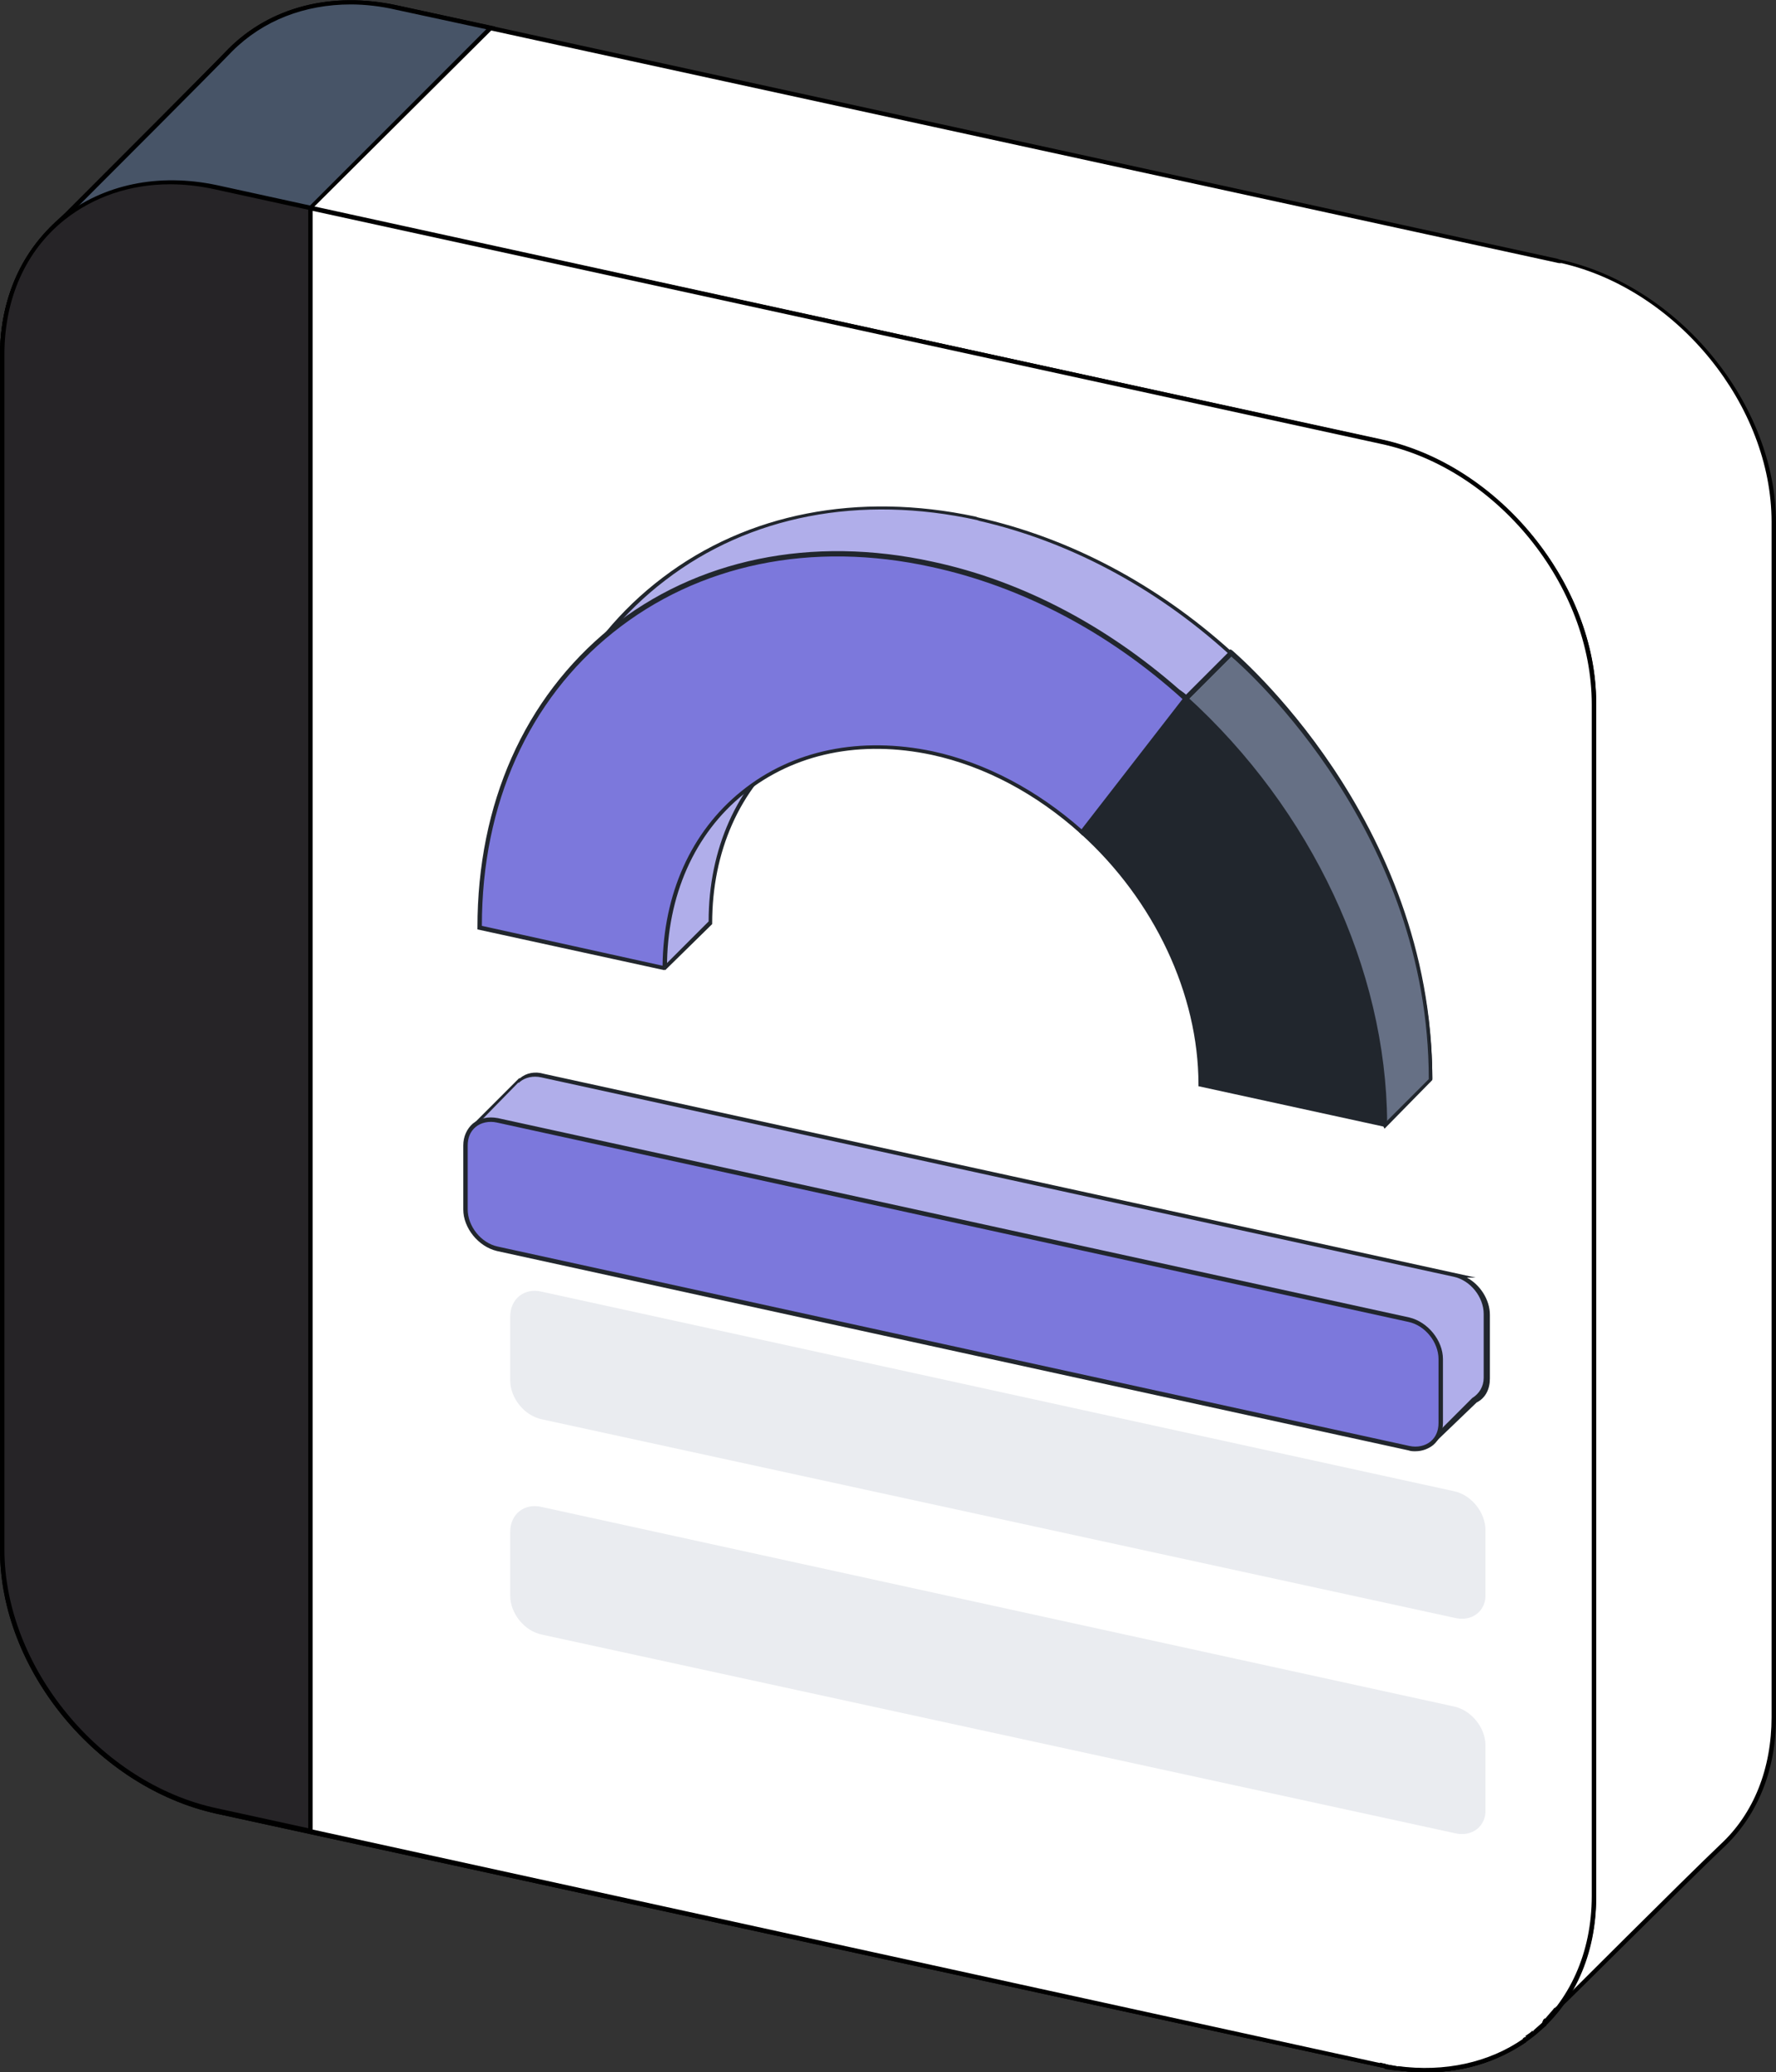
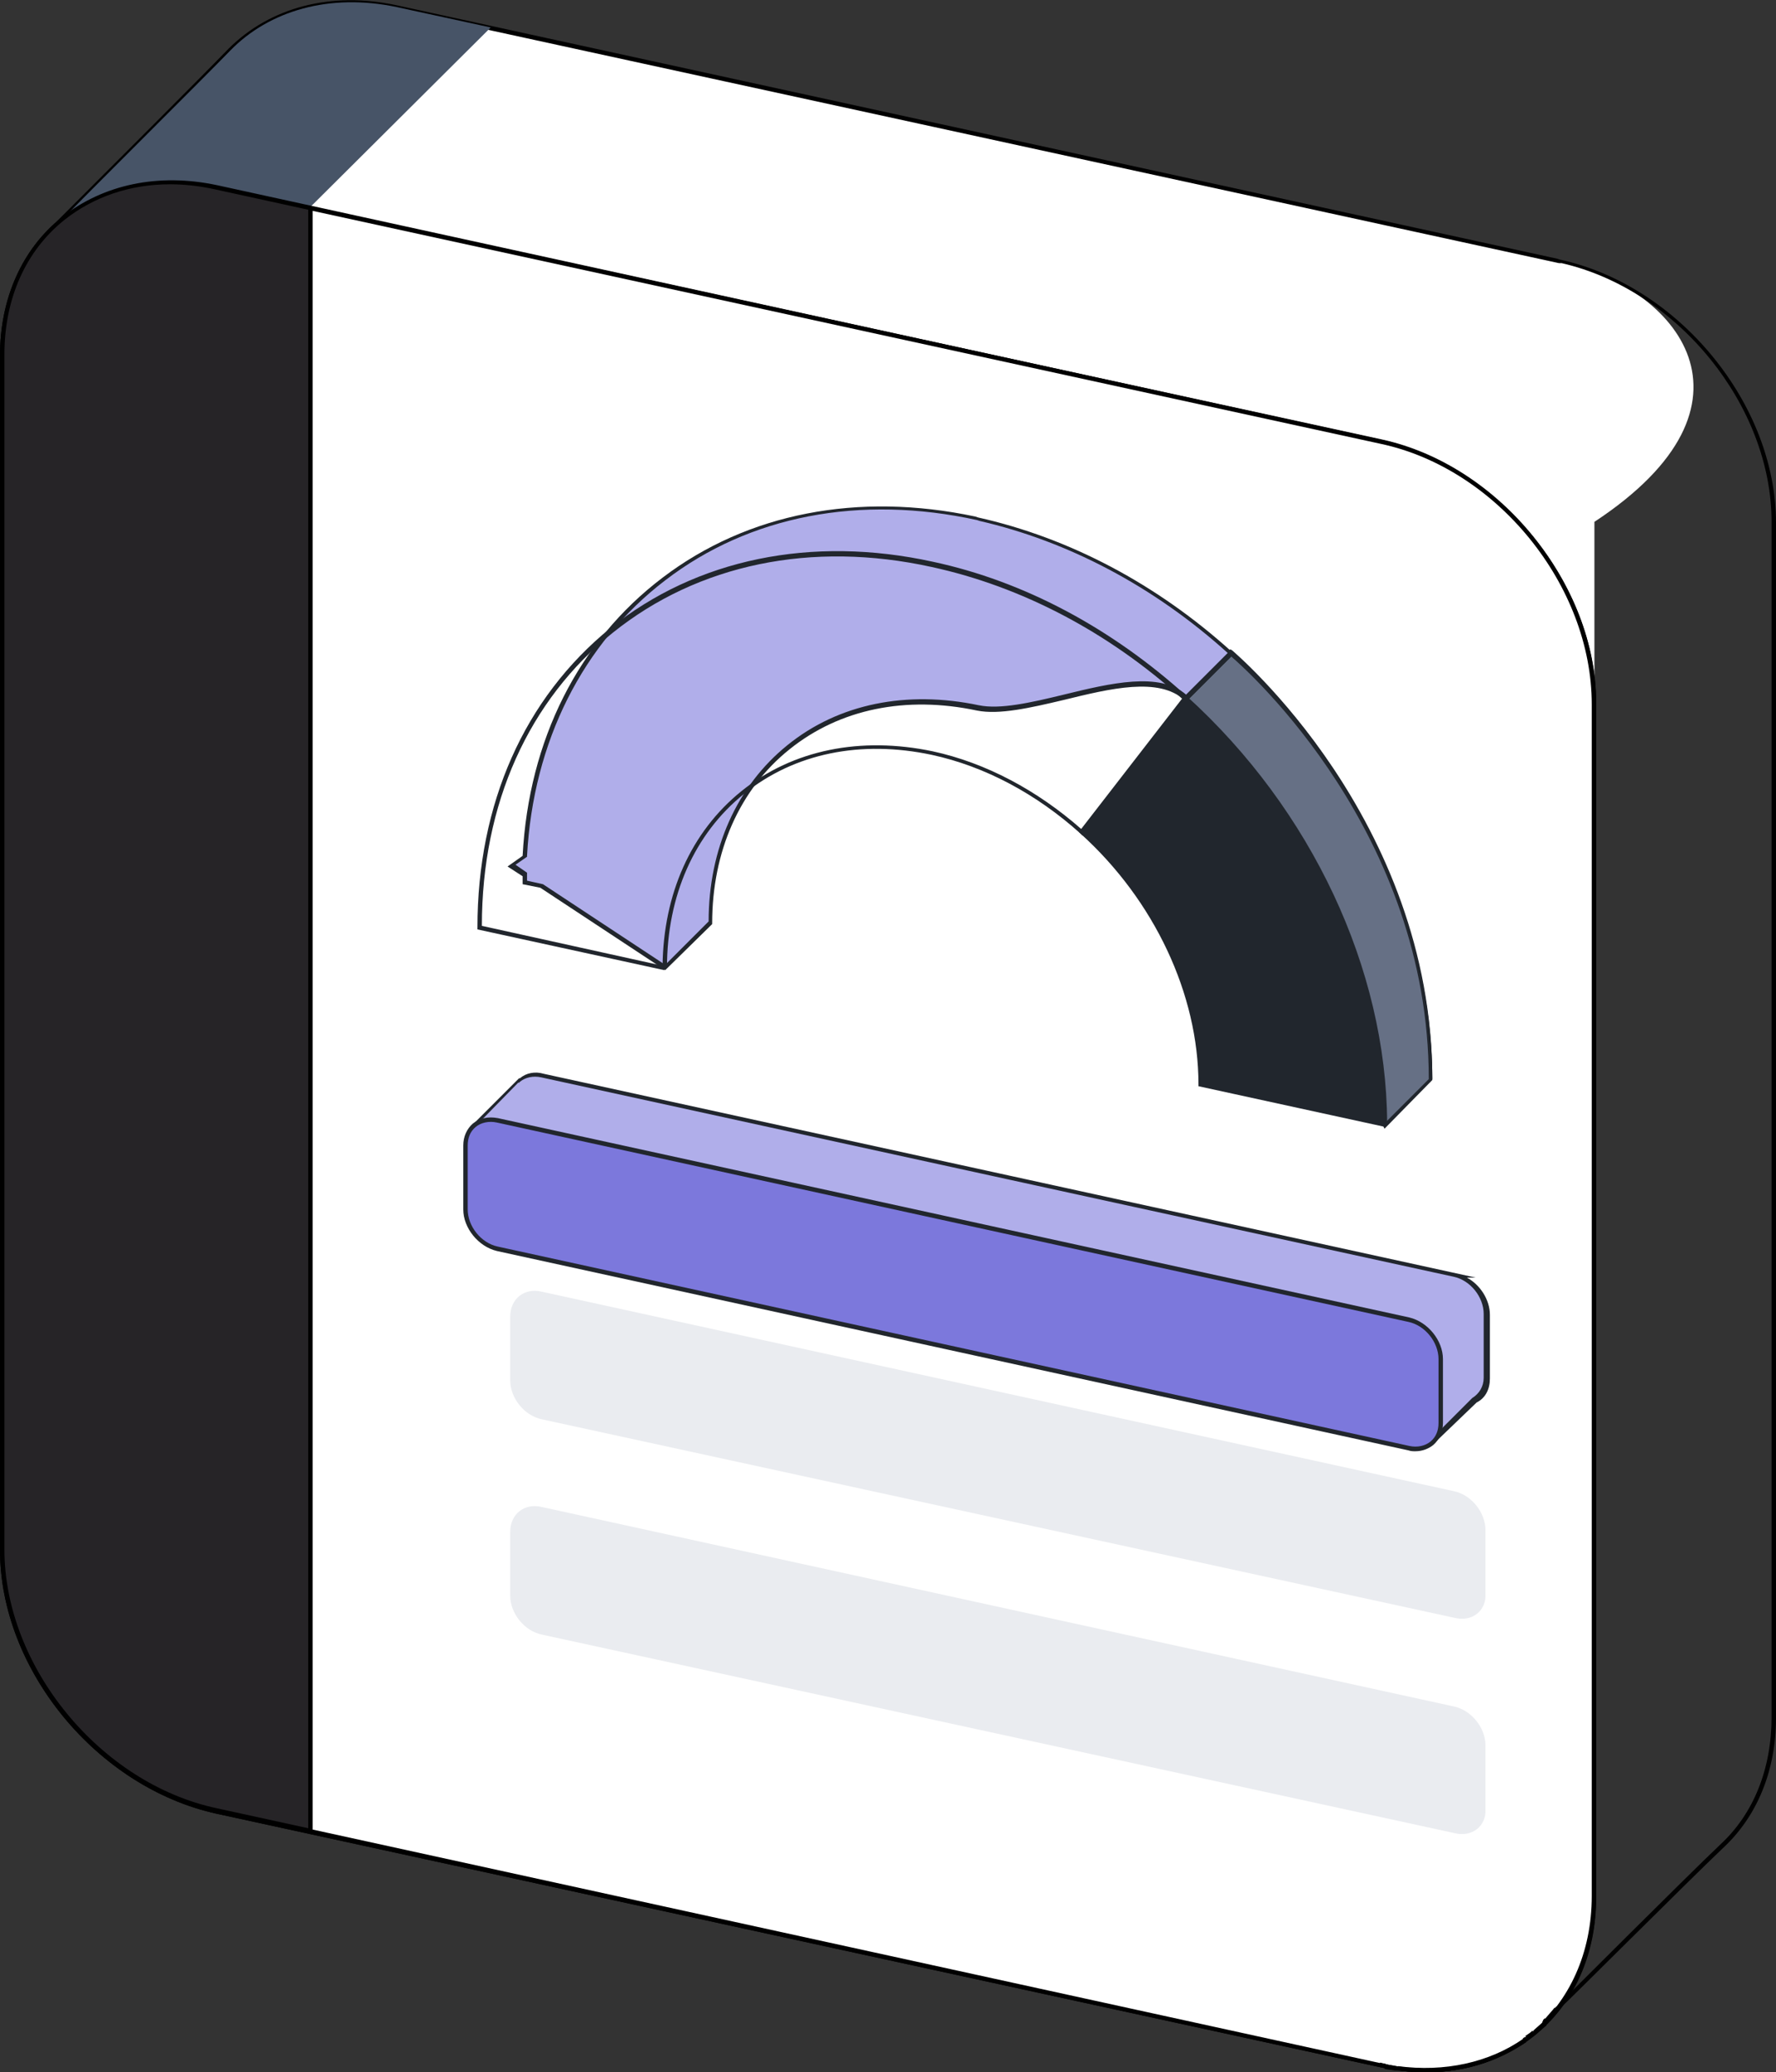
<svg xmlns="http://www.w3.org/2000/svg" version="1.1" id="Layer_1" x="0px" y="0px" viewBox="0 0 200.5 233.9" style="enable-background:new 0 0 200.5 233.9;" xml:space="preserve">
  <rect x="0" y="0" width="200.5" height="233.9" fill="#333333" stroke="none" />
  <style type="text/css">
	.st0{fill:#FFFFFF;}
	.st1{fill:#475467;}
	.st2{fill:#262427;}
	.st3{fill:#667085;}
	.st4{fill:#21262D;}
	.st5{fill:#B0AEEA;}
	.st6{fill:#7C78DC;}
	.st7{fill:#EAECF0;}
</style>
  <g>
    <g>
      <g>
-         <path class="st0" d="M176.1,29.5L44.8,0.8C37.2-0.8,30.4,1.2,26,5.7C23.2,8.6,10.4,21.3,6.5,25.3c-3.9,3.4-6.2,8.6-6.2,14.8V175     c0,13.4,10.8,26.6,24.2,29.5l131.3,28.7c8.5,1.9,16-0.9,20.3-6.6c3.9-3.9,14.7-14.7,18.3-18.1c3.7-3.4,5.9-8.5,5.9-14.5V58.9     C200.2,45.6,189.4,32.4,176.1,29.5L176.1,29.5z" />
+         <path class="st0" d="M176.1,29.5L44.8,0.8C37.2-0.8,30.4,1.2,26,5.7C23.2,8.6,10.4,21.3,6.5,25.3c-3.9,3.4-6.2,8.6-6.2,14.8V175     c0,13.4,10.8,26.6,24.2,29.5l131.3,28.7c3.9-3.9,14.7-14.7,18.3-18.1c3.7-3.4,5.9-8.5,5.9-14.5V58.9     C200.2,45.6,189.4,32.4,176.1,29.5L176.1,29.5z" />
        <path d="M160.9,233.9c-1.7,0-3.4-0.2-5.2-0.6L24.4,204.7C10.9,201.7,0,188.4,0,175V40.1c0-6,2.2-11.4,6.3-15L7.4,24     c4.7-4.7,15.8-15.8,18.4-18.5c4.7-4.7,11.6-6.5,19-4.9l131,28.6l0,0l0.3,0.1c13.4,2.9,24.4,16.3,24.4,29.7v134.9     c0,5.9-2.1,11.1-6,14.7c-4.2,4-17.7,17.5-18.3,18C172.7,231.3,167.1,233.9,160.9,233.9z M39.6,0.5c-5.2,0-9.9,1.8-13.4,5.3     C23.6,8.5,12.5,19.6,7.8,24.3l-1.1,1.1C2.7,29,0.5,34.1,0.5,40v135c0,13.2,10.8,26.3,24,29.2l131.3,28.7     c8.1,1.8,15.6-0.7,20.1-6.6c0.6-0.6,14.1-14.1,18.3-18.1c3.8-3.5,5.8-8.6,5.8-14.4V58.9c0-13.1-10.6-26.2-23.7-29.2H176L44.7,1.1     C43,0.7,41.2,0.5,39.6,0.5z" />
      </g>
      <g>
        <path class="st1" d="M0.2,40.2c12.2-2.3,24.7-7.3,34.8-16.8L55.4,3.1L44.8,0.8C37.2-0.8,30.4,1.2,26,5.7     C23.2,8.6,10.4,21.3,6.5,25.3c-3.9,3.4-6.2,8.6-6.2,14.8v0.1H0.2z" />
-         <path d="M0.3,40.5v-0.2H0V40c0-6,2.3-11.3,6.3-15l1.1-1c4.7-4.7,15.8-15.8,18.4-18.5c4.7-4.7,11.6-6.5,19-4.9L55.9,3L35.2,23.6     C26.2,32.1,14.4,37.8,0.3,40.5z M39.6,0.5c-5.2,0-9.9,1.8-13.4,5.3C23.6,8.5,12.5,19.6,7.8,24.3l-1.1,1.1     c-4,3.6-6.2,8.7-6.2,14.5c13.9-2.7,25.5-8.3,34.4-16.6l20-20L44.7,1.1C43,0.7,41.2,0.5,39.6,0.5z" />
      </g>
      <g>
        <path class="st2" d="M155.7,233.1L24.4,204.4C11,201.5,0.2,188.3,0.2,174.9V40.1c0-13.4,10.8-21.8,24.2-18.9l131.3,28.7     c13.4,2.9,24.2,16.1,24.2,29.5v134.9C179.9,227.5,169.1,236,155.7,233.1z" />
        <path d="M161,233.9c-1.7,0-3.5-0.2-5.3-0.6L24.4,204.7C10.9,201.7,0,188.4,0,174.9V40.1c0-6.4,2.5-12,7-15.6     c4.7-3.7,10.9-5,17.5-3.6l131.3,28.7c13.4,2.9,24.4,16.3,24.4,29.7v134.9c0,6.4-2.5,12-7,15.6C169.8,232.5,165.6,233.9,161,233.9     z M19.2,20.8c-4.5,0-8.6,1.4-11.9,4C2.9,28.3,0.5,33.7,0.5,40v134.9c0,13.2,10.8,26.4,24,29.2l131.3,28.7     c6.5,1.4,12.6,0.2,17.1-3.5c4.4-3.5,6.8-8.9,6.8-15.2V79.3c0-13.2-10.8-26.4-24-29.2L24.4,21.4C22.6,21,20.9,20.8,19.2,20.8z" />
      </g>
      <g>
        <path class="st0" d="M156,49.9L35.1,23.5v183.3L156,233.1c13.2,2.9,24-5.7,24-19.2V79.5C179.9,66,169.2,52.7,156,49.9z" />
        <path d="M161,233.9c-1.7,0-3.4-0.2-5.1-0.6L34.8,206.9V23.2l0.3,0.1L156,49.6c13.3,2.9,24.2,16.3,24.2,29.9v134.4     c0,6.6-2.5,12.2-7.1,15.9C169.7,232.5,165.6,233.9,161,233.9z M35.3,206.5L156,232.9c6.3,1.4,12.3,0.2,16.8-3.4     c4.4-3.6,6.9-9.1,6.9-15.5V79.5c0-13.4-10.7-26.6-23.8-29.4L35.3,23.8V206.5z" />
      </g>
      <g>
        <path class="st0" d="M161.5,121.9l-20.9-4.6c0-10.3-5-20.9-13.3-28.5L139,73.7C153.1,86.5,161.5,104.6,161.5,121.9L161.5,121.9z" />
        <path d="M161.5,122.1l-21.1-4.6v-0.2c0-10.2-5-20.8-13.3-28.3l-0.2-0.2l12-15.5l0.2,0.2c14.1,12.8,22.5,30.8,22.6,48.1v0.2h-0.3     L161.5,122.1z M140.8,117.1l20.4,4.5c-0.1-17.1-8.4-34.8-22.2-47.5l-11.4,14.7C135.8,96.4,140.8,106.9,140.8,117.1z" />
      </g>
      <g>
        <path class="st3" d="M133.9,78.8l5.1-5.1c0,0,22.5,18.6,22.5,48.2l-5.1,5.1L133.9,78.8z" />
        <path class="st4" d="M156.3,127.4l-22.8-48.7l5.4-5.4l0.2,0.1c0.2,0.2,22.6,19,22.6,48.4v0.1L156.3,127.4z M134.2,78.9l22.3,47.7     l4.8-4.8c0-27.7-20.2-45.9-22.3-47.7L134.2,78.9z" />
      </g>
      <g>
        <path class="st4" d="M156.4,127l-20.9-4.6c0-10.3-5-20.9-13.3-28.5l11.7-15.1C148,91.6,156.4,109.6,156.4,127L156.4,127z" />
        <path class="st4" d="M156.4,127.2l-21.1-4.6v-0.2c0-10.2-5-20.8-13.3-28.3l-0.2-0.2l12-15.5l0.2,0.2     c14.1,12.8,22.5,30.8,22.6,48.1v0.2h-0.3L156.4,127.2z M135.7,122.2l20.4,4.5c-0.1-17.1-8.4-34.8-22.2-47.5l-11.4,14.7     C130.7,101.5,135.7,112,135.7,122.2z" />
      </g>
      <g>
        <path class="st5" d="M110.4,58.6c-27.3-5.9-49.6,11-51.1,38.1l-1.5,1.1l1.5,1c0,0.3,0,0.5,0,0.8l1.9,0.4l14,9.2l5.1-5.1     c0-17,13.6-27.9,30.2-24.2c6.1,1.3,18.5-5.7,23.5-1.1l5.1-5.1C130.5,66,120.6,60.8,110.4,58.6L110.4,58.6z" />
        <path class="st4" d="M75.1,109.5L61,100.2l-2-0.4v-0.2c0-0.1,0-0.3,0-0.4s0-0.2,0-0.3l-1.7-1.1l1.7-1.2     c0.7-13.1,6.3-24.2,15.8-31.4c9.6-7.3,22.1-9.7,35.3-6.9l0,0l0.3,0.1c10.3,2.3,20.2,7.5,28.7,15.2l0.2,0.2l-5.4,5.4l-0.2-0.2     c-2.9-2.6-8.3-1.3-13.6,0c-3.8,0.9-7.3,1.7-9.8,1.2c-8-1.7-15.5-0.2-21.2,4.4c-5.6,4.5-8.7,11.5-8.7,19.6v0.1L75.1,109.5z      M59.5,99.4l1.8,0.4l13.8,9.1L80,104c0-8.2,3.2-15.3,8.9-19.9c5.8-4.7,13.5-6.2,21.6-4.5c2.4,0.5,5.9-0.3,9.6-1.2     c5.3-1.3,10.8-2.6,13.8,0l4.7-4.7c-8.3-7.5-18-12.6-28-14.9l-0.3-0.1c-13.2-2.9-25.7-0.5-35.2,6.8c-9.3,7.1-14.9,18.2-15.6,31.1     v0.1l-1.3,0.9l1.3,0.9v0.1c0,0.1,0,0.3,0,0.4C59.5,99.2,59.5,99.3,59.5,99.4z" />
      </g>
      <g>
        <path class="st5" d="M164.2,143.8l-103-22.4c-1-0.2-2,0-2.6,0.6h-0.1l-5.2,5.2l4.2,4.2v0.1c0,2,1.6,4,3.6,4.4l4.6,1l95.8,25.9     l4.8-4.8c0.8-0.5,1.3-1.4,1.3-2.5v-7.2C167.8,146.3,166.1,144.3,164.2,143.8L164.2,143.8z" />
        <path class="st4" d="M161.7,163.1h-0.1l-95.8-25.9l-4.6-1c-2.1-0.5-3.8-2.5-3.8-4.7l0,0l-4.3-4.3l5.5-5.5h0.1     c0.7-0.6,1.7-0.8,2.7-0.5l105.2,23h-1c1.5,0.8,2.6,2.5,2.6,4.2v7.2c0,1.2-0.5,2.2-1.5,2.7L161.7,163.1z M53.7,127.1l4.1,4.1v0.2     c0,1.9,1.5,3.8,3.4,4.2l4.6,1l95.7,25.9l4.7-4.7c0.8-0.5,1.3-1.3,1.3-2.3v-7.2c0-1.9-1.5-3.8-3.4-4.2l-2.3-0.5l0,0l-100.7-22     c-0.9-0.2-1.8,0-2.4,0.5l-0.1,0.1h-0.1L53.7,127.1z" />
      </g>
      <g>
-         <path class="st6" d="M75.1,109.2l-20.9-4.6c0-28.8,22.9-47.2,51.1-41c10.3,2.2,20.1,7.5,28.6,15.2l-11.7,15.1     c-5-4.5-10.8-7.6-16.9-8.9C88.6,81.4,75.1,92.2,75.1,109.2L75.1,109.2z" />
        <path class="st4" d="M75,109.5l-21.1-4.6v-0.2c0-14,5.3-25.9,15-33.8c9.7-7.8,22.7-10.5,36.4-7.5c10.3,2.2,20.2,7.5,28.7,15.2     l0.2,0.2l-12,15.5l-0.2-0.2c-5-4.5-10.8-7.6-16.8-8.9c-8-1.7-15.5-0.2-21.2,4.4c-5.6,4.5-8.7,11.5-8.7,19.6H75V109.5z      M54.4,104.5l20.4,4.5c0.1-8.1,3.2-15.1,8.9-19.7c5.8-4.7,13.5-6.2,21.6-4.5c6,1.3,11.8,4.4,16.8,8.8l11.4-14.7     c-8.4-7.6-18.2-12.7-28.3-14.9c-13.6-3-26.4-0.3-36,7.4C59.7,79,54.4,90.7,54.4,104.5z" />
      </g>
      <path class="st7" d="M164.2,206.9l-103-22.4c-2-0.4-3.6-2.4-3.6-4.4v-7.2c0-2,1.6-3.3,3.6-2.8l102.9,22.5c2,0.4,3.6,2.4,3.6,4.4    v7.2C167.8,206.1,166.2,207.4,164.2,206.9z" />
      <path class="st7" d="M164.2,182.6l-103-22.4c-2-0.4-3.6-2.4-3.6-4.4v-7.2c0-2,1.6-3.3,3.6-2.8l102.9,22.5c2,0.4,3.6,2.4,3.6,4.4    v7.2C167.8,181.8,166.2,183.1,164.2,182.6z" />
      <g>
        <path class="st6" d="M159.1,163.4L56.1,141c-2-0.4-3.6-2.4-3.6-4.4v-7.2c0-2,1.6-3.3,3.6-2.8L159,149.1c2,0.4,3.6,2.4,3.6,4.4     v7.2C162.7,162.6,161.1,163.9,159.1,163.4z" />
        <path class="st4" d="M159.8,163.8c-0.3,0-0.5,0-0.8-0.1l0,0L56.1,141.2c-2.1-0.5-3.8-2.6-3.8-4.7v-7.2c0-1,0.4-1.9,1.1-2.5     c0.8-0.6,1.7-0.8,2.8-0.6l102.9,22.5c2.1,0.5,3.8,2.6,3.8,4.7v7.2c0,1-0.4,1.9-1.1,2.5C161.3,163.5,160.6,163.8,159.8,163.8z      M159.1,163.2c0.9,0.2,1.8,0,2.4-0.5c0.6-0.5,0.9-1.2,0.9-2.1v-7.2c0-1.9-1.5-3.8-3.4-4.2L56.1,126.7c-0.9-0.2-1.8,0-2.4,0.5     c-0.6,0.5-0.9,1.2-0.9,2.1v7.2c0,1.9,1.5,3.8,3.4,4.2L159.1,163.2z" />
      </g>
      <g>
        <path class="st0" d="M174.3,228.4c-0.4,0.4-0.7,0.7-1.1,1C173.6,229.1,174,228.7,174.3,228.4z" />
        <path d="M173.4,229.6l-0.3-0.4c0.3-0.3,0.7-0.6,1.1-1l0.4,0.4C174.2,228.9,173.8,229.2,173.4,229.6z" />
      </g>
      <g>
        <path class="st0" d="M172.4,230c-0.1,0.1-0.2,0.1-0.3,0.2C172.2,230.2,172.3,230.1,172.4,230z" />
        <path d="M172.2,230.5l-0.3-0.4l0.1-0.1c0.1,0,0.1-0.1,0.2-0.1l0.3,0.4C172.4,230.3,172.3,230.4,172.2,230.5z" />
      </g>
      <g>
        <path class="st0" d="M157.7,233.4c-0.4-0.1-0.9-0.1-1.4-0.2C156.8,233.3,157.3,233.3,157.7,233.4z" />
        <path d="M157.7,233.7L157.7,233.7L157.7,233.7L157.7,233.7c-0.1,0-0.1,0-0.2,0c-0.5-0.1-0.9-0.1-1.2-0.2l0.1-0.5h0.2     c0.3,0.1,0.7,0.1,1,0.2h0.1l0,0l0,0L157.7,233.7z" />
      </g>
      <path d="M174.8,228.2l-0.4-0.3c0.4-0.5,0.8-0.9,1.1-1.3l0.4,0.3C175.7,227.3,175.3,227.7,174.8,228.2z" />
      <g>
        <path class="st0" d="M173.2,229.4c-0.3,0.2-0.6,0.4-0.8,0.6C172.7,229.8,172.9,229.6,173.2,229.4z" />
        <path d="M172.5,230.2l-0.3-0.4c0.3-0.2,0.6-0.4,0.8-0.6l0.3,0.4C173.1,229.8,172.8,230,172.5,230.2z" />
      </g>
      <g>
        <path class="st0" d="M174.7,228c-0.1,0.1-0.2,0.2-0.3,0.3C174.4,228.3,174.5,228.2,174.7,228z" />
        <path d="M174.5,228.6l-0.4-0.4c0.1-0.1,0.1-0.1,0.1-0.2c0.1-0.1,0.1-0.1,0.2-0.2l0.4,0.3l-0.2-0.2l0.2,0.2     C174.7,228.3,174.6,228.4,174.5,228.6z" />
      </g>
      <g>
        <path class="st0" d="M175.9,226.7C175.9,226.7,175.8,226.7,175.9,226.7C175.8,226.7,175.8,226.7,175.9,226.7z" />
        <path d="M174.9,228l0.7-1.4c0-0.1,0.1-0.1,0.1-0.1l0.4,0.3l-0.1,0.1L174.9,228z" />
      </g>
      <g>
        <path class="st0" d="M156,233.1c0.1,0,0.3,0,0.4,0.1c-0.2,0-0.4-0.1-0.6-0.1H156z" />
        <path d="M156.3,233.4c-0.2,0-0.4-0.1-0.6-0.1l0.1-0.5l0.4,0.1c0.1,0,0.2,0,0.3,0.1L156.3,233.4z" />
      </g>
      <g>
        <path class="st0" d="M157.7,233.4c5.5,0.8,10.5-0.4,14.4-3.2C168.2,233,163.2,234.2,157.7,233.4z" />
        <path d="M161,233.9c-1.1,0-2.2-0.1-3.3-0.2l0.1-0.5c5.3,0.7,10.3-0.4,14.2-3.1l0.3,0.4C169,232.7,165.1,233.9,161,233.9z" />
      </g>
    </g>
  </g>
</svg>